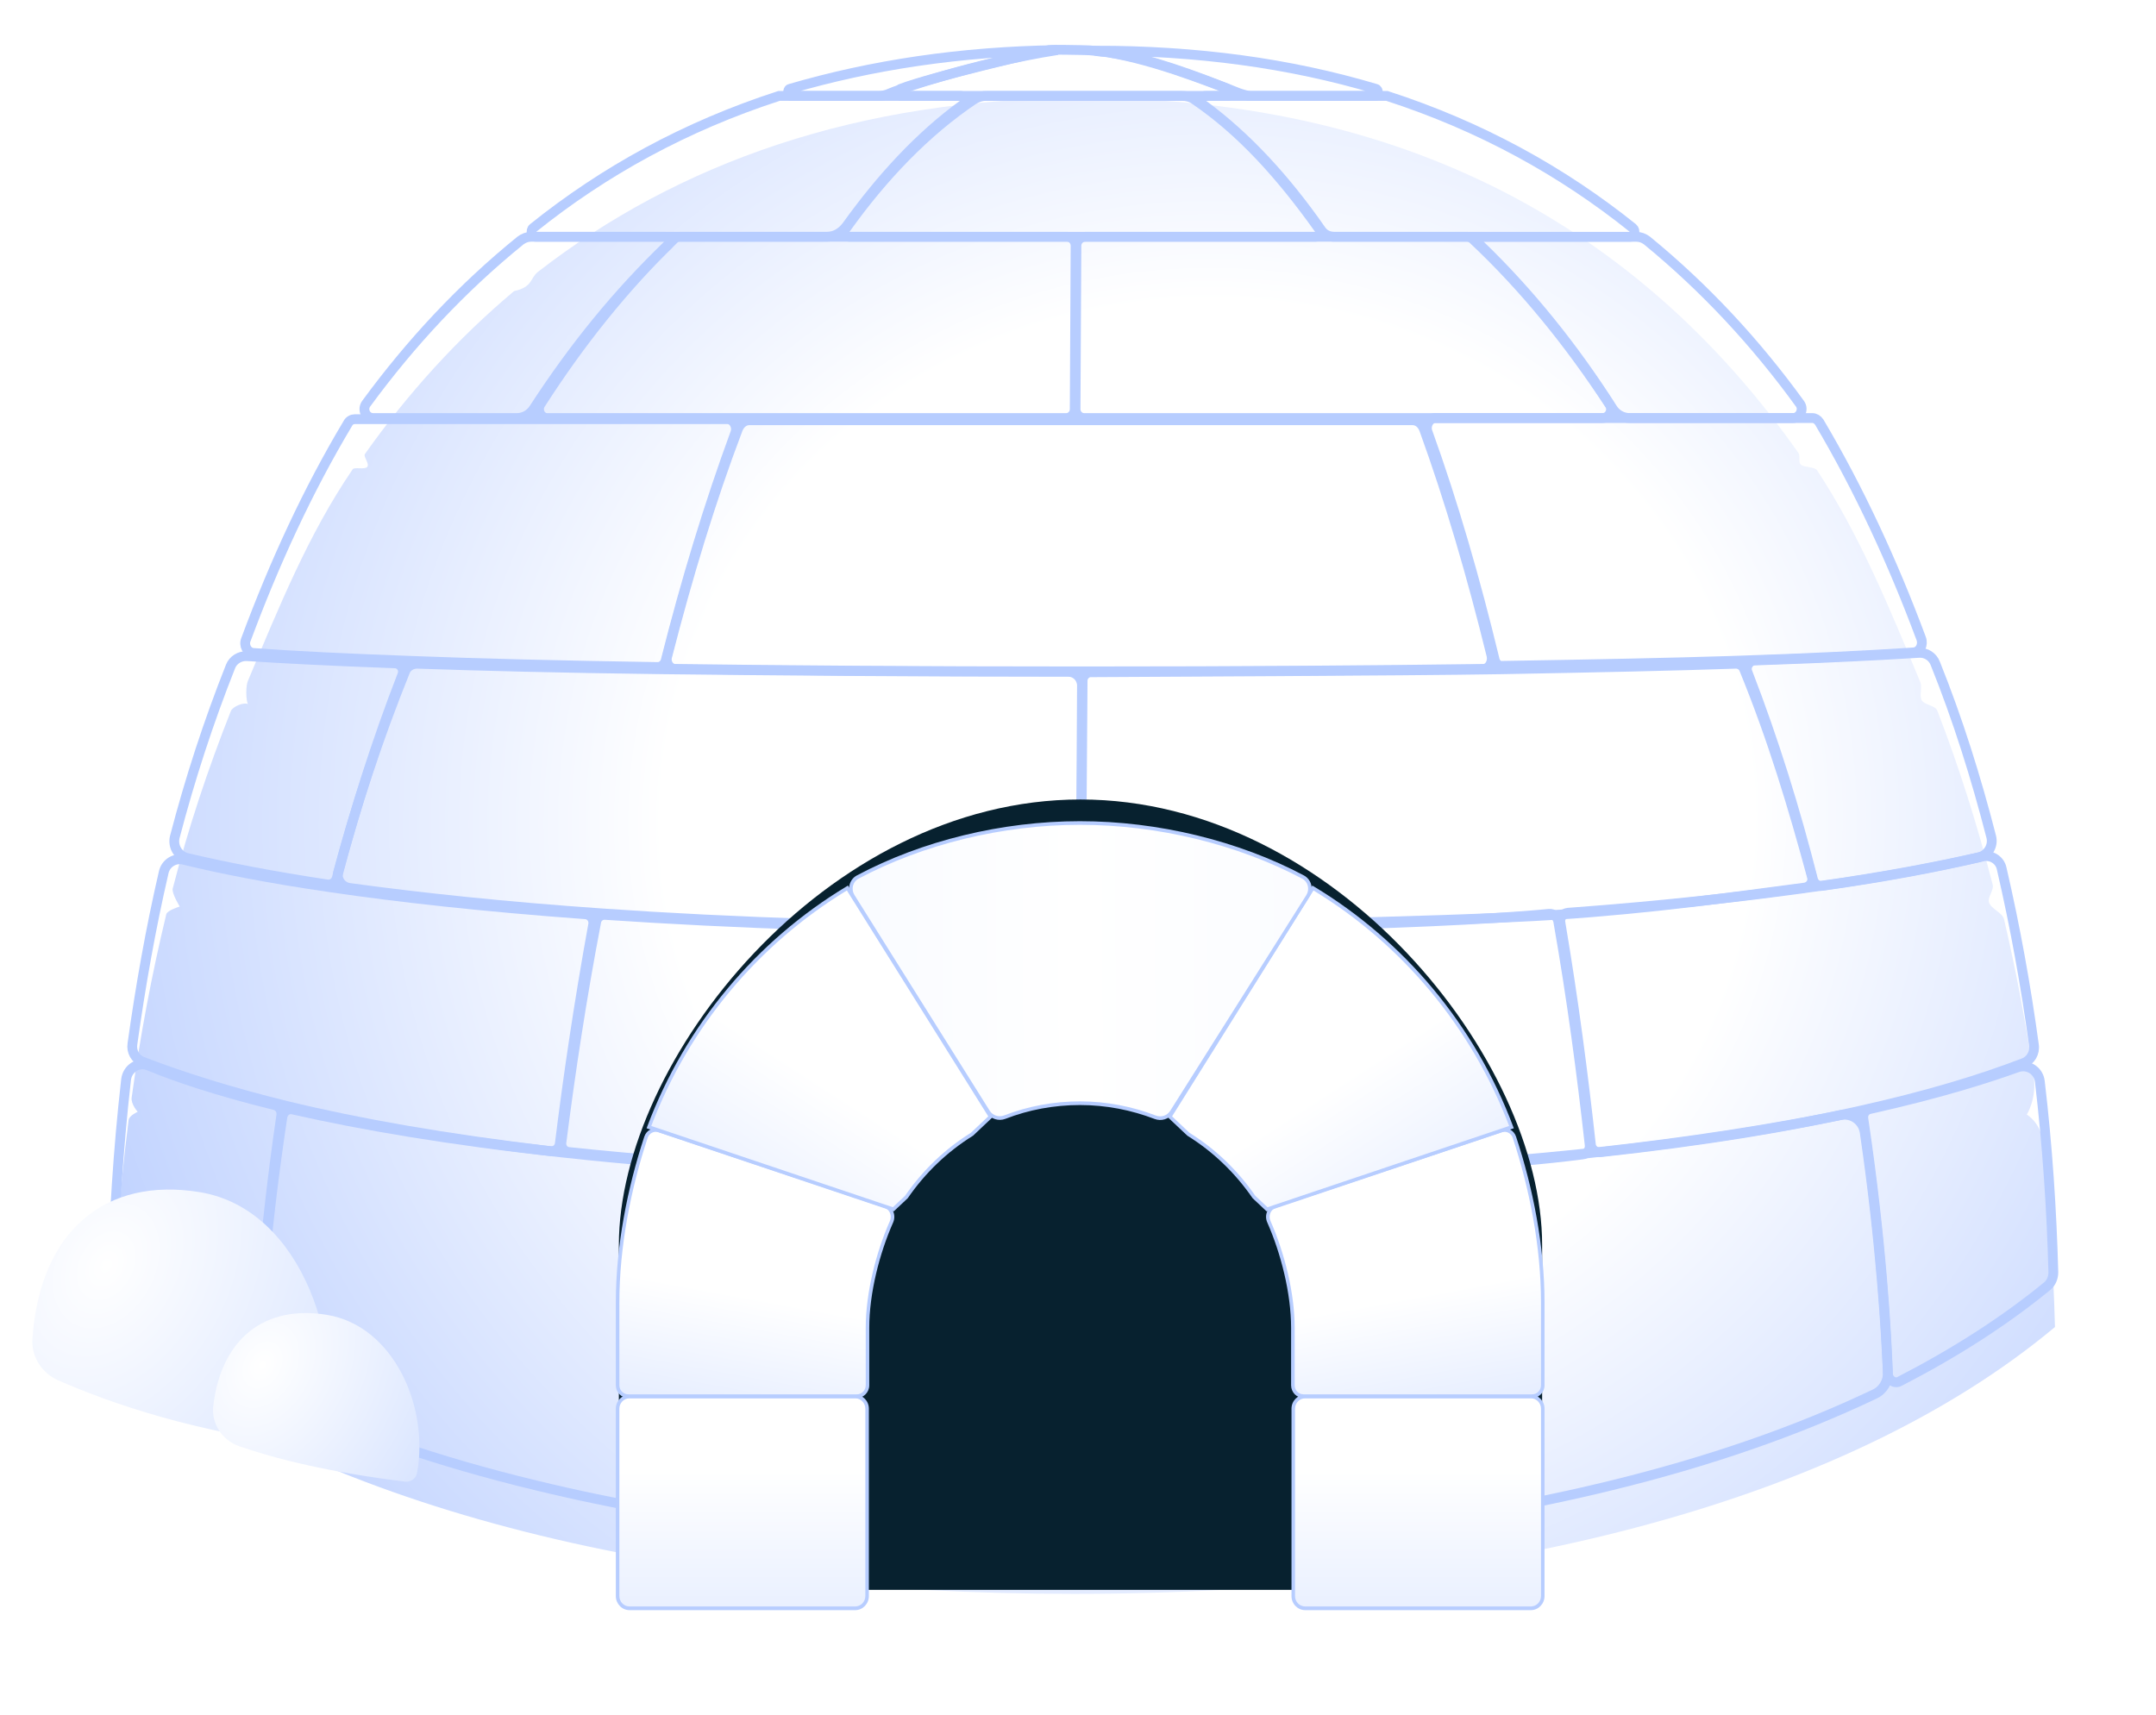
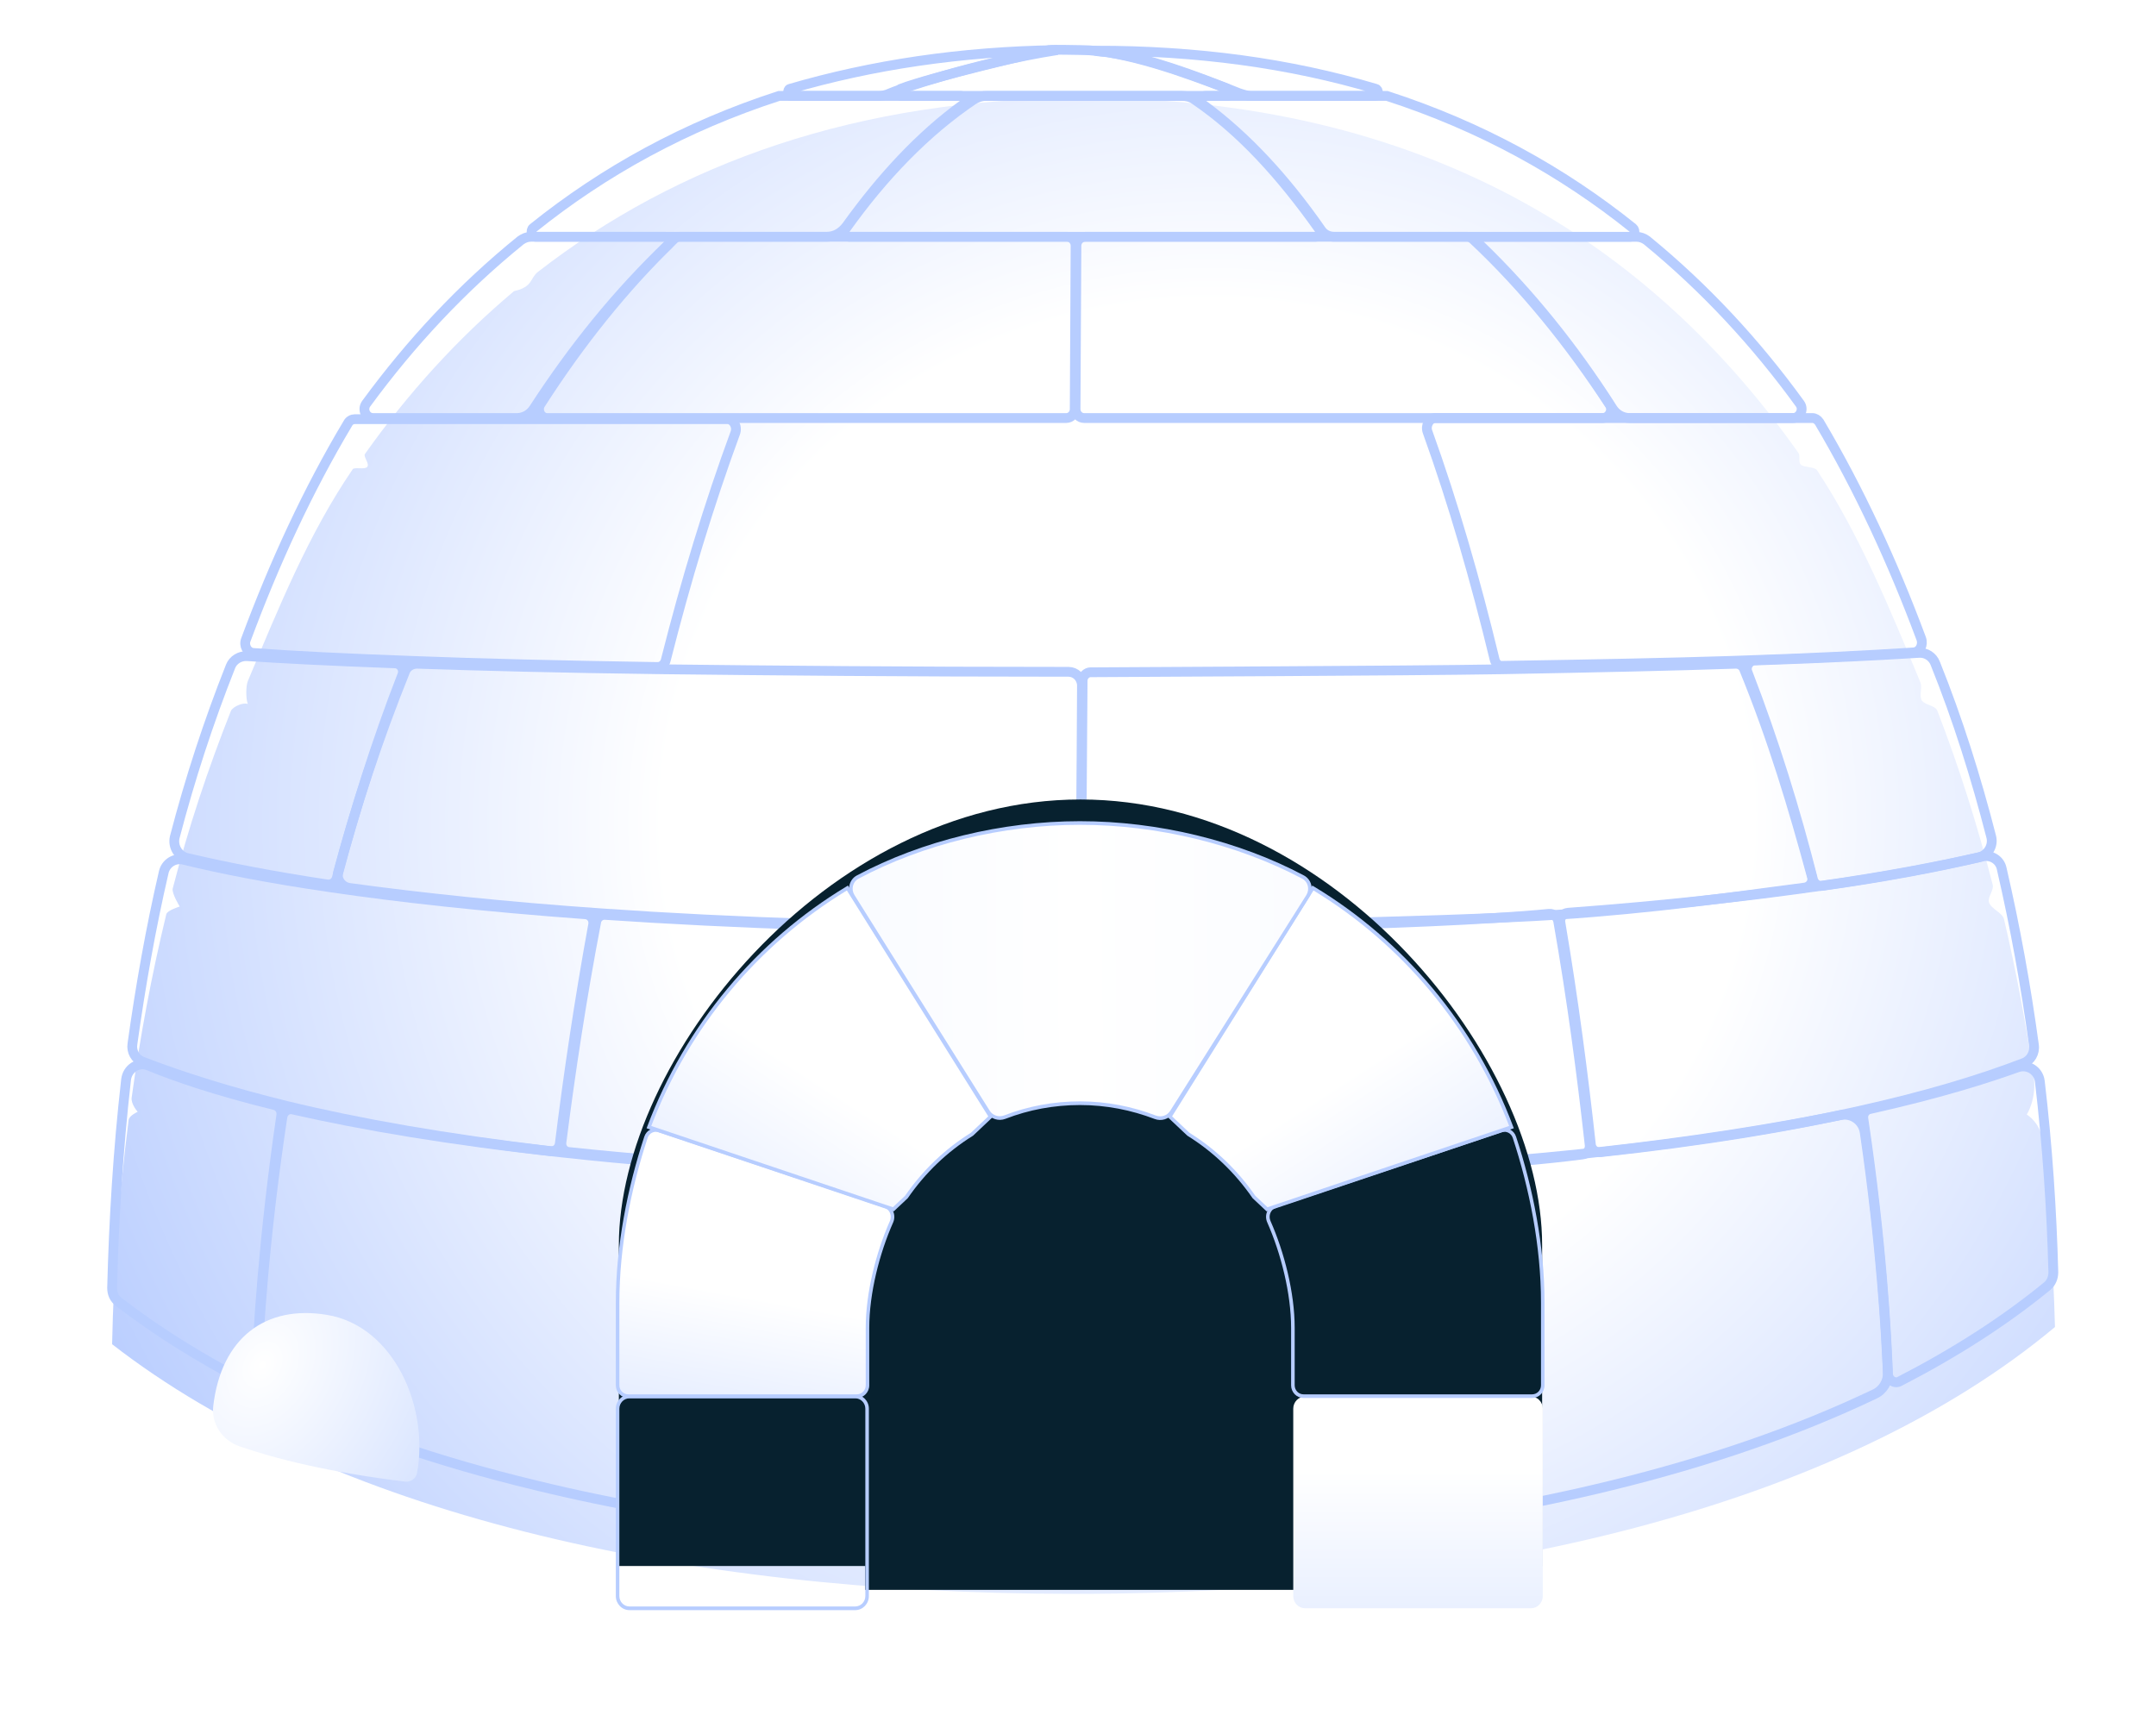
<svg xmlns="http://www.w3.org/2000/svg" width="44" height="35" viewBox="0 0 44 35" fill="none">
  <g filter="url(#filter0_d_11167:255795)">
    <path d="M2.288 26.438C6.677 29.851 13.832 31.534 21.91 31.534C30.248 31.534 37.601 29.713 41.938 26.087C41.906 24.866 41.823 23.61 41.681 22.341C41.681 21.939 41.363 21.75 41.363 21.75C41.363 21.75 41.57 21.427 41.504 20.97C41.347 19.899 41.147 18.825 40.898 17.761C40.867 17.63 40.623 17.545 40.591 17.415C40.564 17.303 40.696 17.17 40.667 17.058C40.357 15.85 39.983 14.659 39.536 13.504C39.494 13.395 39.255 13.388 39.212 13.281C39.17 13.176 39.233 13.028 39.19 12.924C38.575 11.443 37.952 9.915 37.083 8.6C37.032 8.524 36.832 8.546 36.757 8.489C36.69 8.438 36.749 8.309 36.702 8.244C33.673 3.945 29.037 1 22.118 1C17.485 1 13.814 2.349 10.979 4.549C10.813 4.678 10.881 4.856 10.49 4.943C9.331 5.916 8.32 7.036 7.448 8.266C7.408 8.322 7.552 8.467 7.492 8.533C7.442 8.588 7.231 8.53 7.198 8.578C6.292 9.906 5.696 11.386 5.058 12.902C5.016 13.003 5.016 13.268 5.058 13.37C4.97 13.33 4.747 13.423 4.711 13.515C4.238 14.712 3.849 15.882 3.525 17.136C3.5 17.233 3.668 17.504 3.668 17.504C3.668 17.504 3.413 17.582 3.394 17.66C3.094 18.901 2.86 20.156 2.687 21.404C2.669 21.538 2.81 21.694 2.81 21.694C2.81 21.694 2.637 21.77 2.625 21.861C2.427 23.416 2.319 24.955 2.288 26.438Z" fill="url(#paint0_radial_11167:255795)" />
  </g>
  <path d="M18.379 1.814C18.325 1.843 18.336 1.958 18.39 1.958H20.228H22.052H23.92H25.047C25.111 1.958 25.122 1.843 25.057 1.814C24.23 1.495 22.95 1.022 22.063 1.022C21.923 1.022 21.547 1.008 21.407 1.022C21.279 1.041 19.013 1.57 18.379 1.814Z" stroke="#B7CDFF" stroke-width="0.2" stroke-miterlimit="10" />
  <path d="M25.282 1.9C25.369 1.929 25.455 1.958 25.541 1.958H28.066C28.131 1.958 28.142 1.828 28.077 1.813C26.32 1.29 24.433 1.033 22.341 1.033C22.428 1.062 22.592 1.049 22.678 1.078C23.417 1.189 24.345 1.523 25.282 1.9Z" stroke="#B7CDFF" stroke-width="0.2" stroke-miterlimit="10" />
  <path d="M16.141 1.958H17.911C17.997 1.958 18.084 1.944 18.17 1.901C18.256 1.857 19.865 1.29 21.581 1.022C19.606 1.051 17.792 1.325 16.119 1.814C16.065 1.829 16.076 1.958 16.141 1.958Z" stroke="#B7CDFF" stroke-width="0.2" stroke-miterlimit="10" />
  <path d="M21.968 5.017L21.95 8.35C21.95 8.451 22.029 8.533 22.125 8.533H28.86H32.704C32.843 8.533 32.931 8.368 32.843 8.249C32.031 7.009 31.114 5.871 30.057 4.879C30.022 4.852 29.987 4.833 29.943 4.833H26.851H22.151C22.046 4.833 21.968 4.916 21.968 5.017Z" stroke="#B7CDFF" stroke-width="0.2" stroke-miterlimit="10" />
  <path d="M30.194 4.99C31.215 5.972 32.121 7.101 32.904 8.331C32.984 8.46 33.116 8.533 33.265 8.533H36.592C36.733 8.533 36.821 8.359 36.733 8.24C35.835 7 34.797 5.88 33.609 4.907C33.547 4.862 33.477 4.834 33.397 4.834H30.256C30.168 4.825 30.133 4.935 30.194 4.99Z" stroke="#B7CDFF" stroke-width="0.2" stroke-miterlimit="10" />
  <path d="M7.617 8.533H10.545C10.688 8.533 10.821 8.46 10.901 8.331C11.694 7.11 12.602 5.981 13.643 4.99C13.705 4.934 13.661 4.833 13.581 4.833H10.839C10.759 4.833 10.688 4.861 10.625 4.907C9.424 5.88 8.382 7 7.474 8.239C7.385 8.359 7.465 8.533 7.617 8.533Z" stroke="#B7CDFF" stroke-width="0.2" stroke-miterlimit="10" />
  <path d="M13.869 4.833C13.826 4.833 13.783 4.852 13.757 4.879C12.73 5.871 11.825 7.009 11.031 8.249C10.954 8.368 11.031 8.533 11.169 8.533H15.24H21.761C21.856 8.533 21.933 8.451 21.933 8.35L21.951 5.017C21.951 4.916 21.873 4.833 21.778 4.833H17.241H13.869Z" stroke="#B7CDFF" stroke-width="0.2" stroke-miterlimit="10" />
  <path d="M24.599 1.958C24.51 1.958 24.484 2.088 24.555 2.138C25.439 2.787 26.236 3.655 26.953 4.684C27.014 4.783 27.121 4.833 27.227 4.833H30.12H33.27C33.358 4.833 33.385 4.704 33.323 4.654C31.881 3.496 30.217 2.577 28.306 1.958C28.297 1.958 28.288 1.958 28.28 1.958H25.767H24.599V1.958Z" stroke="#B7CDFF" stroke-width="0.2" stroke-miterlimit="10" />
  <path d="M10.933 4.833H13.676H16.871C17.031 4.833 17.172 4.754 17.278 4.614C17.995 3.615 18.783 2.767 19.65 2.138C19.721 2.088 19.695 1.958 19.606 1.958H18.022H15.924C15.915 1.958 15.907 1.958 15.898 1.958C13.986 2.577 12.322 3.496 10.88 4.654C10.818 4.704 10.853 4.833 10.933 4.833Z" stroke="#B7CDFF" stroke-width="0.2" stroke-miterlimit="10" />
  <path d="M24.387 2.038C24.307 1.978 24.21 1.958 24.122 1.958H22.07H20.127C20.03 1.958 19.942 1.988 19.863 2.038C18.901 2.687 18.023 3.595 17.255 4.674C17.211 4.744 17.246 4.833 17.326 4.833H22.061H26.85C26.964 4.833 26.965 4.734 26.92 4.674C26.153 3.595 25.34 2.687 24.387 2.038Z" stroke="#B7CDFF" stroke-width="0.2" stroke-miterlimit="10" />
  <path d="M3.825 17.515C4.637 17.706 5.586 17.889 6.683 18.054C6.769 18.063 6.847 18.011 6.873 17.924C7.236 16.558 7.676 15.149 8.211 13.775C8.255 13.662 8.177 13.54 8.056 13.54C6.649 13.488 5.69 13.436 5.042 13.393C4.896 13.384 4.757 13.471 4.706 13.601C4.257 14.732 3.877 15.897 3.566 17.089C3.523 17.28 3.635 17.471 3.825 17.515Z" stroke="#B7CDFF" stroke-width="0.2" stroke-miterlimit="10" />
  <path d="M35.809 13.482C35.697 13.482 35.619 13.613 35.662 13.717C36.206 15.126 36.646 16.552 37 17.953C37.026 18.039 37.104 18.092 37.182 18.083C38.425 17.909 39.487 17.709 40.385 17.5C40.567 17.457 40.688 17.265 40.636 17.074C40.325 15.865 39.954 14.682 39.496 13.543C39.444 13.404 39.306 13.317 39.168 13.326C38.46 13.369 37.372 13.43 35.809 13.482Z" stroke="#B7CDFF" stroke-width="0.2" stroke-miterlimit="10" />
  <path d="M22.094 13.896L22.059 18.768C22.059 18.863 22.137 18.942 22.233 18.942C23.347 18.924 29.38 18.829 31.782 18.672C33.741 18.542 35.379 18.308 36.833 18.117C36.937 18.1 37.006 18.005 36.98 17.901C36.596 16.483 36.179 15.088 35.595 13.661C35.569 13.592 35.5 13.548 35.43 13.548C34.15 13.592 32.575 13.626 30.66 13.661C28.588 13.696 23.278 13.713 22.259 13.722C22.172 13.722 22.094 13.8 22.094 13.896Z" stroke="#B7CDFF" stroke-width="0.2" stroke-miterlimit="10" />
  <path d="M21.807 13.713C18.47 13.713 15.733 13.687 13.499 13.661C11.442 13.635 9.8 13.592 8.511 13.548C8.405 13.548 8.299 13.609 8.264 13.713C7.716 15.07 7.266 16.445 6.904 17.793C6.86 17.941 6.966 18.098 7.125 18.124C8.59 18.324 10.303 18.507 12.316 18.646C14.938 18.829 18.072 18.933 21.789 18.942C21.931 18.942 22.054 18.829 22.054 18.681L22.081 13.983C22.072 13.826 21.948 13.713 21.807 13.713Z" stroke="#B7CDFF" stroke-width="0.2" stroke-miterlimit="10" />
  <path d="M29.291 8.533C29.17 8.533 29.084 8.686 29.135 8.819C29.662 10.281 30.111 11.844 30.499 13.448C30.516 13.54 30.585 13.602 30.663 13.591C32.518 13.561 34.063 13.53 35.358 13.489C36.946 13.438 38.145 13.377 39.06 13.316C39.181 13.305 39.258 13.162 39.206 13.029C38.628 11.476 37.938 9.984 37.127 8.615C37.092 8.564 37.04 8.533 36.989 8.533H33.2H29.291Z" stroke="#B7CDFF" stroke-width="0.2" stroke-miterlimit="10" />
  <path d="M5.167 13.328C5.988 13.39 7.059 13.441 8.458 13.492C9.788 13.543 11.42 13.584 13.424 13.615C13.502 13.615 13.571 13.554 13.588 13.472C13.994 11.864 14.469 10.297 15.004 8.842C15.056 8.709 14.97 8.556 14.849 8.556H10.626H7.24C7.188 8.556 7.128 8.586 7.102 8.638C6.281 10.01 5.599 11.495 5.02 13.052C4.968 13.175 5.046 13.318 5.167 13.328Z" stroke="#B7CDFF" stroke-width="0.2" stroke-miterlimit="10" />
-   <path d="M13.777 13.653C16.04 13.684 18.75 13.704 22.003 13.704C22.056 13.704 22.117 13.704 22.17 13.704C25.354 13.704 28.028 13.684 30.273 13.653C30.388 13.653 30.466 13.52 30.44 13.387C30.046 11.78 29.59 10.215 29.063 8.762C29.019 8.649 28.932 8.578 28.826 8.578H22.038H15.294C15.189 8.578 15.101 8.649 15.057 8.762C14.505 10.215 14.031 11.78 13.619 13.387C13.575 13.52 13.663 13.653 13.777 13.653Z" stroke="#B7CDFF" stroke-width="0.2" stroke-miterlimit="10" />
  <path d="M21.853 18.971C18.045 18.962 14.92 18.849 12.354 18.675C12.265 18.666 12.185 18.727 12.168 18.814C11.866 20.387 11.635 21.925 11.457 23.323C11.448 23.419 11.511 23.506 11.608 23.515C14.387 23.81 17.743 23.992 21.809 24.001C21.907 24.001 21.986 23.923 21.986 23.827L22.013 19.136C22.031 19.049 21.951 18.971 21.853 18.971Z" stroke="#B7CDFF" stroke-width="0.2" stroke-miterlimit="10" />
  <path d="M2.91 21.671C3.722 21.984 4.689 22.289 5.855 22.576C7.322 22.932 9.093 23.245 11.234 23.497C11.329 23.506 11.407 23.445 11.424 23.35C11.597 21.949 11.821 20.436 12.106 18.871C12.123 18.766 12.054 18.671 11.951 18.662C9.827 18.506 8.117 18.314 6.761 18.114C5.44 17.923 4.456 17.723 3.748 17.549C3.566 17.505 3.385 17.618 3.342 17.801C3.074 18.958 2.867 20.132 2.703 21.306C2.677 21.462 2.763 21.619 2.91 21.671Z" stroke="#B7CDFF" stroke-width="0.2" stroke-miterlimit="10" />
  <path d="M40.455 17.483C39.651 17.666 38.529 17.892 37.026 18.101C35.671 18.292 34.013 18.483 32.001 18.631C31.897 18.64 31.828 18.735 31.845 18.831C32.113 20.414 32.312 21.953 32.467 23.362C32.476 23.458 32.562 23.527 32.657 23.519C34.738 23.293 36.482 23.006 37.95 22.675C39.28 22.38 40.385 22.049 41.292 21.701C41.439 21.649 41.534 21.492 41.508 21.327C41.344 20.127 41.128 18.927 40.852 17.735C40.817 17.553 40.636 17.44 40.455 17.483Z" stroke="#B7CDFF" stroke-width="0.2" stroke-miterlimit="10" />
  <path d="M22.189 24.023C23.292 24.023 29.225 23.966 32.294 23.565C32.391 23.557 32.452 23.47 32.443 23.374C32.285 21.954 32.082 20.403 31.8 18.801C31.782 18.714 31.703 18.644 31.614 18.653C29.005 18.905 23.285 18.962 22.218 18.971C22.121 18.971 22.042 19.049 22.042 19.145L22.016 23.849C22.024 23.945 22.092 24.023 22.189 24.023Z" stroke="#B7CDFF" stroke-width="0.2" stroke-miterlimit="10" />
  <path d="M5.613 22.559C4.412 22.264 3.575 21.977 3.031 21.751C2.823 21.664 2.599 21.811 2.573 22.038C2.409 23.481 2.323 24.907 2.288 26.29C2.288 26.403 2.331 26.508 2.426 26.577C3.195 27.169 4.058 27.708 4.991 28.195C5.103 28.256 5.224 28.169 5.233 28.047C5.259 27.264 5.371 25.29 5.742 22.759C5.751 22.664 5.699 22.585 5.613 22.559Z" stroke="#B7CDFF" stroke-width="0.2" stroke-miterlimit="10" />
  <path d="M41.629 22.072C41.603 21.855 41.387 21.716 41.18 21.785C40.55 22.012 39.565 22.325 38.158 22.638C38.072 22.655 38.011 22.742 38.028 22.838C38.4 25.334 38.503 27.273 38.529 28.047C38.538 28.169 38.667 28.256 38.771 28.195C39.885 27.621 40.895 26.977 41.776 26.256C41.862 26.186 41.905 26.082 41.905 25.968C41.871 24.699 41.785 23.394 41.629 22.072Z" stroke="#B7CDFF" stroke-width="0.2" stroke-miterlimit="10" />
  <path d="M37.569 22.76C36.218 23.038 34.528 23.308 32.463 23.534C29.753 23.821 26.381 24.03 22.251 24.03C22.12 24.03 22.016 24.134 22.016 24.265L21.972 31.291C21.972 31.421 22.077 31.534 22.207 31.534C26.059 31.517 29.683 31.108 32.898 30.317C34.85 29.839 36.654 29.221 38.257 28.456C38.431 28.378 38.536 28.195 38.527 28.012C38.492 27.239 38.396 25.439 38.056 23.117C38.022 22.873 37.795 22.717 37.569 22.76Z" stroke="#B7CDFF" stroke-width="0.2" stroke-miterlimit="10" />
  <path d="M21.742 24.038C17.531 24.021 14.159 23.821 11.475 23.525C9.154 23.273 7.353 22.96 5.976 22.647C5.879 22.621 5.782 22.691 5.764 22.795C5.384 25.299 5.27 27.247 5.243 28.039C5.234 28.213 5.332 28.378 5.49 28.447C7.115 29.213 8.942 29.839 10.928 30.317C14.168 31.108 17.831 31.517 21.706 31.535C21.856 31.535 21.971 31.421 21.971 31.274L22.015 24.299C22.015 24.151 21.892 24.038 21.742 24.038Z" stroke="#B7CDFF" stroke-width="0.2" stroke-miterlimit="10" />
  <g filter="url(#filter1_d_11167:255795)">
    <path d="M26.407 31.452H17.658V25.634C17.658 23.155 19.613 21.15 22.029 21.15C24.445 21.15 26.4 23.155 26.4 25.634V31.452H26.407Z" fill="#07212F" />
    <g filter="url(#filter2_d_11167:255795)">
      <path d="M31.488 31.445H12.63V24.892C12.63 21.129 16.844 15.799 22.051 15.799C27.258 15.799 31.472 21.129 31.472 24.892V31.445H31.488Z" fill="#07212F" />
    </g>
    <path d="M26.637 27.505H31.242C31.377 27.505 31.485 27.616 31.485 27.754V31.579C31.485 31.717 31.377 31.828 31.242 31.828H26.637C26.502 31.828 26.393 31.717 26.393 31.579V27.754C26.393 27.616 26.502 27.505 26.637 27.505Z" fill="url(#paint1_linear_11167:255795)" />
-     <path fill-rule="evenodd" clip-rule="evenodd" d="M31.521 27.754C31.521 27.596 31.396 27.468 31.242 27.468H26.637C26.482 27.468 26.357 27.596 26.357 27.754V31.579C26.357 31.737 26.482 31.866 26.637 31.866H31.242C31.396 31.866 31.521 31.737 31.521 31.579V27.754ZM31.242 27.542C31.356 27.542 31.449 27.637 31.449 27.754V31.579C31.449 31.696 31.356 31.791 31.242 31.791H26.637C26.522 31.791 26.429 31.696 26.429 31.579V27.754C26.429 27.637 26.522 27.542 26.637 27.542H31.242Z" fill="#B7CDFF" />
-     <path d="M25.895 23.936C25.84 23.811 25.899 23.662 26.026 23.619L30.637 22.076C30.748 22.039 30.868 22.099 30.906 22.212C31.249 23.251 31.485 24.435 31.485 25.588V27.276C31.485 27.399 31.389 27.498 31.269 27.498H26.602C26.482 27.498 26.385 27.399 26.385 27.276V26.103C26.385 25.394 26.176 24.572 25.895 23.936Z" fill="url(#paint2_linear_11167:255795)" />
    <path fill-rule="evenodd" clip-rule="evenodd" d="M30.94 22.201C30.896 22.067 30.756 21.997 30.626 22.041L26.015 23.584C25.866 23.634 25.798 23.807 25.862 23.951C26.141 24.583 26.349 25.4 26.349 26.103V27.276C26.349 27.419 26.462 27.535 26.602 27.535H31.269C31.409 27.535 31.521 27.419 31.521 27.276V25.588C31.521 24.43 31.284 23.242 30.94 22.201ZM30.648 22.111C30.741 22.08 30.84 22.131 30.872 22.224C31.213 23.26 31.449 24.44 31.449 25.588V27.276C31.449 27.378 31.369 27.461 31.269 27.461H26.602C26.502 27.461 26.422 27.378 26.422 27.276V26.103C26.422 25.387 26.21 24.56 25.928 23.921C25.881 23.814 25.932 23.69 26.037 23.654L30.648 22.111Z" fill="#B7CDFF" />
    <path d="M26.795 17.126C28.631 18.232 30.073 19.948 30.846 22.006L25.858 23.684L25.591 23.433C25.234 22.914 24.78 22.479 24.253 22.151L23.873 21.793L26.795 17.126Z" fill="url(#paint3_linear_11167:255795)" />
    <path fill-rule="evenodd" clip-rule="evenodd" d="M26.783 17.076L23.826 21.799L24.231 22.181L24.234 22.183C24.757 22.508 25.207 22.94 25.561 23.454L25.563 23.457L25.849 23.726L30.894 22.03L30.88 21.993C30.104 19.926 28.656 18.204 26.813 17.094L26.783 17.076ZM30.799 21.983L25.867 23.642L25.618 23.408C25.259 22.888 24.804 22.451 24.274 22.122L23.92 21.787L26.806 17.176C28.61 18.272 30.029 19.96 30.799 21.983Z" fill="#B7CDFF" />
-     <path d="M17.453 27.505H12.847C12.713 27.505 12.604 27.616 12.604 27.754V31.579C12.604 31.717 12.713 31.828 12.847 31.828H17.453C17.587 31.828 17.696 31.717 17.696 31.579V27.754C17.696 27.616 17.587 27.505 17.453 27.505Z" fill="url(#paint4_linear_11167:255795)" />
    <path fill-rule="evenodd" clip-rule="evenodd" d="M12.568 27.754C12.568 27.596 12.693 27.468 12.847 27.468H17.453C17.607 27.468 17.732 27.596 17.732 27.754V31.579C17.732 31.737 17.607 31.866 17.453 31.866H12.847C12.693 31.866 12.568 31.737 12.568 31.579V27.754ZM12.847 27.542C12.733 27.542 12.64 27.637 12.64 27.754V31.579C12.64 31.696 12.733 31.791 12.847 31.791H17.453C17.567 31.791 17.66 31.696 17.66 31.579V27.754C17.66 27.637 17.567 27.542 17.453 27.542H12.847Z" fill="#B7CDFF" />
    <path d="M18.195 23.936C18.25 23.811 18.19 23.662 18.063 23.619L13.452 22.076C13.341 22.039 13.221 22.099 13.184 22.212C12.841 23.251 12.604 24.435 12.604 25.588V27.276C12.604 27.399 12.701 27.498 12.82 27.498H17.488C17.607 27.498 17.704 27.399 17.704 27.276V26.103C17.704 25.394 17.914 24.572 18.195 23.936Z" fill="url(#paint5_linear_11167:255795)" />
    <path fill-rule="evenodd" clip-rule="evenodd" d="M13.149 22.201C13.193 22.067 13.334 21.997 13.463 22.041L18.075 23.584C18.223 23.634 18.291 23.807 18.228 23.951C17.948 24.583 17.74 25.4 17.74 26.103V27.276C17.74 27.419 17.627 27.535 17.488 27.535H12.82C12.681 27.535 12.568 27.419 12.568 27.276V25.588C12.568 24.43 12.806 23.242 13.149 22.201ZM13.441 22.111C13.348 22.08 13.249 22.131 13.218 22.224C12.876 23.26 12.64 24.44 12.64 25.588V27.276C12.64 27.378 12.721 27.461 12.82 27.461H17.488C17.587 27.461 17.668 27.378 17.668 27.276V26.103C17.668 25.387 17.879 24.56 18.162 23.921C18.208 23.814 18.157 23.69 18.052 23.654L13.441 22.111Z" fill="#B7CDFF" />
    <path d="M17.294 17.126C15.458 18.232 14.016 19.948 13.243 22.006L18.231 23.684L18.499 23.433C18.856 22.914 19.309 22.479 19.837 22.151L20.216 21.793L17.294 17.126Z" fill="url(#paint6_linear_11167:255795)" />
    <path fill-rule="evenodd" clip-rule="evenodd" d="M17.306 17.076L20.263 21.799L19.859 22.181L19.856 22.183C19.332 22.508 18.882 22.94 18.528 23.454L18.526 23.457L18.24 23.726L13.196 22.03L13.21 21.993C13.986 19.926 15.433 18.204 17.276 17.094L17.306 17.076ZM13.291 21.983L18.222 23.642L18.471 23.408C18.83 22.888 19.285 22.451 19.815 22.122L20.169 21.787L17.283 17.176C15.479 18.272 14.06 19.96 13.291 21.983Z" fill="#B7CDFF" />
    <path d="M26.69 17.29C26.774 17.155 26.731 16.976 26.593 16.902C25.261 16.196 23.626 15.799 22.04 15.799C20.455 15.799 18.829 16.196 17.504 16.902C17.366 16.976 17.323 17.155 17.407 17.289L20.168 21.692C20.24 21.807 20.383 21.85 20.508 21.802C20.985 21.616 21.504 21.518 22.04 21.518C22.583 21.518 23.098 21.622 23.575 21.805C23.699 21.852 23.84 21.809 23.911 21.695L26.69 17.29Z" fill="url(#paint7_linear_11167:255795)" />
    <path fill-rule="evenodd" clip-rule="evenodd" d="M17.487 16.869C18.818 16.16 20.449 15.762 22.04 15.762C23.631 15.762 25.272 16.16 26.61 16.869C26.768 16.953 26.816 17.158 26.72 17.31L23.942 21.716C23.86 21.845 23.701 21.893 23.563 21.84C23.089 21.659 22.579 21.556 22.04 21.556C21.509 21.556 20.994 21.653 20.52 21.837C20.381 21.891 20.22 21.843 20.138 21.712L17.377 17.309C17.282 17.157 17.33 16.953 17.487 16.869ZM22.04 15.836C20.46 15.836 18.84 16.232 17.521 16.935C17.402 16.998 17.365 17.152 17.438 17.269L20.198 21.672C20.261 21.771 20.385 21.81 20.495 21.767C20.977 21.58 21.5 21.481 22.04 21.481C22.588 21.481 23.107 21.586 23.588 21.77C23.697 21.812 23.819 21.773 23.881 21.675L26.66 17.27C26.733 17.153 26.695 16.998 26.576 16.935C25.249 16.232 23.62 15.836 22.04 15.836Z" fill="#B7CDFF" />
  </g>
-   <path d="M6.584 29.556C3.984 29.263 2.229 28.629 1.194 28.178C0.858 28.032 0.637 27.697 0.662 27.331C0.811 25.119 2.159 24.016 4.083 24.335C6.173 24.681 7.112 27.529 6.584 29.556Z" fill="url(#paint8_radial_11167:255795)" />
  <path d="M8.512 30.065C8.491 30.181 8.382 30.256 8.264 30.242C6.727 30.056 5.597 29.77 4.882 29.52C4.536 29.399 4.31 29.062 4.352 28.698C4.516 27.313 5.414 26.63 6.673 26.839C8.034 27.064 8.758 28.712 8.512 30.065Z" fill="url(#paint9_radial_11167:255795)" />
  <defs>
    <filter id="filter0_d_11167:255795" x="0.288" y="0" width="43.65" height="34.534" filterUnits="userSpaceOnUse" color-interpolation-filters="sRGB">
      <feFlood flood-opacity="0" result="BackgroundImageFix" />
      <feColorMatrix in="SourceAlpha" type="matrix" values="0 0 0 0 0 0 0 0 0 0 0 0 0 0 0 0 0 0 127 0" result="hardAlpha" />
      <feOffset dy="1" />
      <feGaussianBlur stdDeviation="1" />
      <feColorMatrix type="matrix" values="0 0 0 0 0.658 0 0 0 0 0.756 0 0 0 0 0.979 0 0 0 0.5 0" />
      <feBlend mode="normal" in2="BackgroundImageFix" result="effect1_dropShadow_11167:255795" />
      <feBlend mode="normal" in="SourceGraphic" in2="effect1_dropShadow_11167:255795" result="shape" />
    </filter>
    <filter id="filter1_d_11167:255795" x="11.568" y="15.762" width="20.954" height="18.104" filterUnits="userSpaceOnUse" color-interpolation-filters="sRGB">
      <feFlood flood-opacity="0" result="BackgroundImageFix" />
      <feColorMatrix in="SourceAlpha" type="matrix" values="0 0 0 0 0 0 0 0 0 0 0 0 0 0 0 0 0 0 127 0" result="hardAlpha" />
      <feOffset dy="1" />
      <feGaussianBlur stdDeviation="0.5" />
      <feColorMatrix type="matrix" values="0 0 0 0 0.659 0 0 0 0 0.757 0 0 0 0 0.98 0 0 0 0.25 0" />
      <feBlend mode="normal" in2="BackgroundImageFix" result="effect1_dropShadow_11167:255795" />
      <feBlend mode="normal" in="SourceGraphic" in2="effect1_dropShadow_11167:255795" result="shape" />
    </filter>
    <filter id="filter2_d_11167:255795" x="9.63" y="12.319" width="24.859" height="21.647" filterUnits="userSpaceOnUse" color-interpolation-filters="sRGB">
      <feFlood flood-opacity="0" result="BackgroundImageFix" />
      <feColorMatrix in="SourceAlpha" type="matrix" values="0 0 0 0 0 0 0 0 0 0 0 0 0 0 0 0 0 0 127 0" result="hardAlpha" />
      <feOffset dy="-0.48" />
      <feGaussianBlur stdDeviation="1.5" />
      <feColorMatrix type="matrix" values="0 0 0 0 0.256 0 0 0 0 0.412 0 0 0 0 0.767 0 0 0 0.3 0" />
      <feBlend mode="normal" in2="BackgroundImageFix" result="effect1_dropShadow_11167:255795" />
      <feBlend mode="normal" in="SourceGraphic" in2="effect1_dropShadow_11167:255795" result="shape" />
    </filter>
    <radialGradient id="paint0_radial_11167:255795" cx="0" cy="0" r="1" gradientUnits="userSpaceOnUse" gradientTransform="translate(24.656 15.713) rotate(172.894) scale(28.831 27.406)">
      <stop offset="0.388" stop-color="white" />
      <stop offset="1" stop-color="#A9C2FF" />
    </radialGradient>
    <linearGradient id="paint1_linear_11167:255795" x1="28.927" y1="29.023" x2="28.927" y2="35.455" gradientUnits="userSpaceOnUse">
      <stop stop-color="white" />
      <stop offset="1" stop-color="#CEDDFF" />
    </linearGradient>
    <linearGradient id="paint2_linear_11167:255795" x1="29.035" y1="25.419" x2="30.313" y2="32.366" gradientUnits="userSpaceOnUse">
      <stop stop-color="white" />
      <stop offset="0" stop-color="white" />
      <stop offset="1" stop-color="#B7CDFF" />
    </linearGradient>
    <linearGradient id="paint3_linear_11167:255795" x1="25.522" y1="18.959" x2="32.583" y2="29.858" gradientUnits="userSpaceOnUse">
      <stop offset="0.214" stop-color="white" />
      <stop offset="1" stop-color="#B7CDFF" />
    </linearGradient>
    <linearGradient id="paint4_linear_11167:255795" x1="15.162" y1="29.023" x2="15.162" y2="35.455" gradientUnits="userSpaceOnUse">
      <stop stop-color="white" />
      <stop offset="1" stop-color="#CEDDFF" />
    </linearGradient>
    <linearGradient id="paint5_linear_11167:255795" x1="15.054" y1="25.419" x2="13.777" y2="32.366" gradientUnits="userSpaceOnUse">
      <stop stop-color="white" />
      <stop offset="0" stop-color="white" />
      <stop offset="1" stop-color="#B7CDFF" />
    </linearGradient>
    <linearGradient id="paint6_linear_11167:255795" x1="18.567" y1="18.959" x2="11.506" y2="29.858" gradientUnits="userSpaceOnUse">
      <stop offset="0.214" stop-color="white" />
      <stop offset="1" stop-color="#B7CDFF" />
    </linearGradient>
    <linearGradient id="paint7_linear_11167:255795" x1="5.591" y1="19.633" x2="45.915" y2="19.463" gradientUnits="userSpaceOnUse">
      <stop stop-color="#B7CDFF" />
      <stop offset="0.245" stop-color="#F6F9FF" />
      <stop offset="0.406" stop-color="white" />
      <stop offset="0.646" stop-color="#F6F9FF" />
      <stop offset="1" stop-color="#B7CDFF" />
    </linearGradient>
    <radialGradient id="paint8_radial_11167:255795" cx="0" cy="0" r="1" gradientUnits="userSpaceOnUse" gradientTransform="translate(2.162 25.827) rotate(29.032) scale(11.009 15.041)">
      <stop stop-color="white" />
      <stop offset="1" stop-color="#B7CDFF" />
    </radialGradient>
    <radialGradient id="paint9_radial_11167:255795" cx="0" cy="0" r="1" gradientUnits="userSpaceOnUse" gradientTransform="translate(5.36 27.859) rotate(29.032) scale(7.525 10.281)">
      <stop stop-color="white" />
      <stop offset="1" stop-color="#B7CDFF" />
    </radialGradient>
  </defs>
</svg>